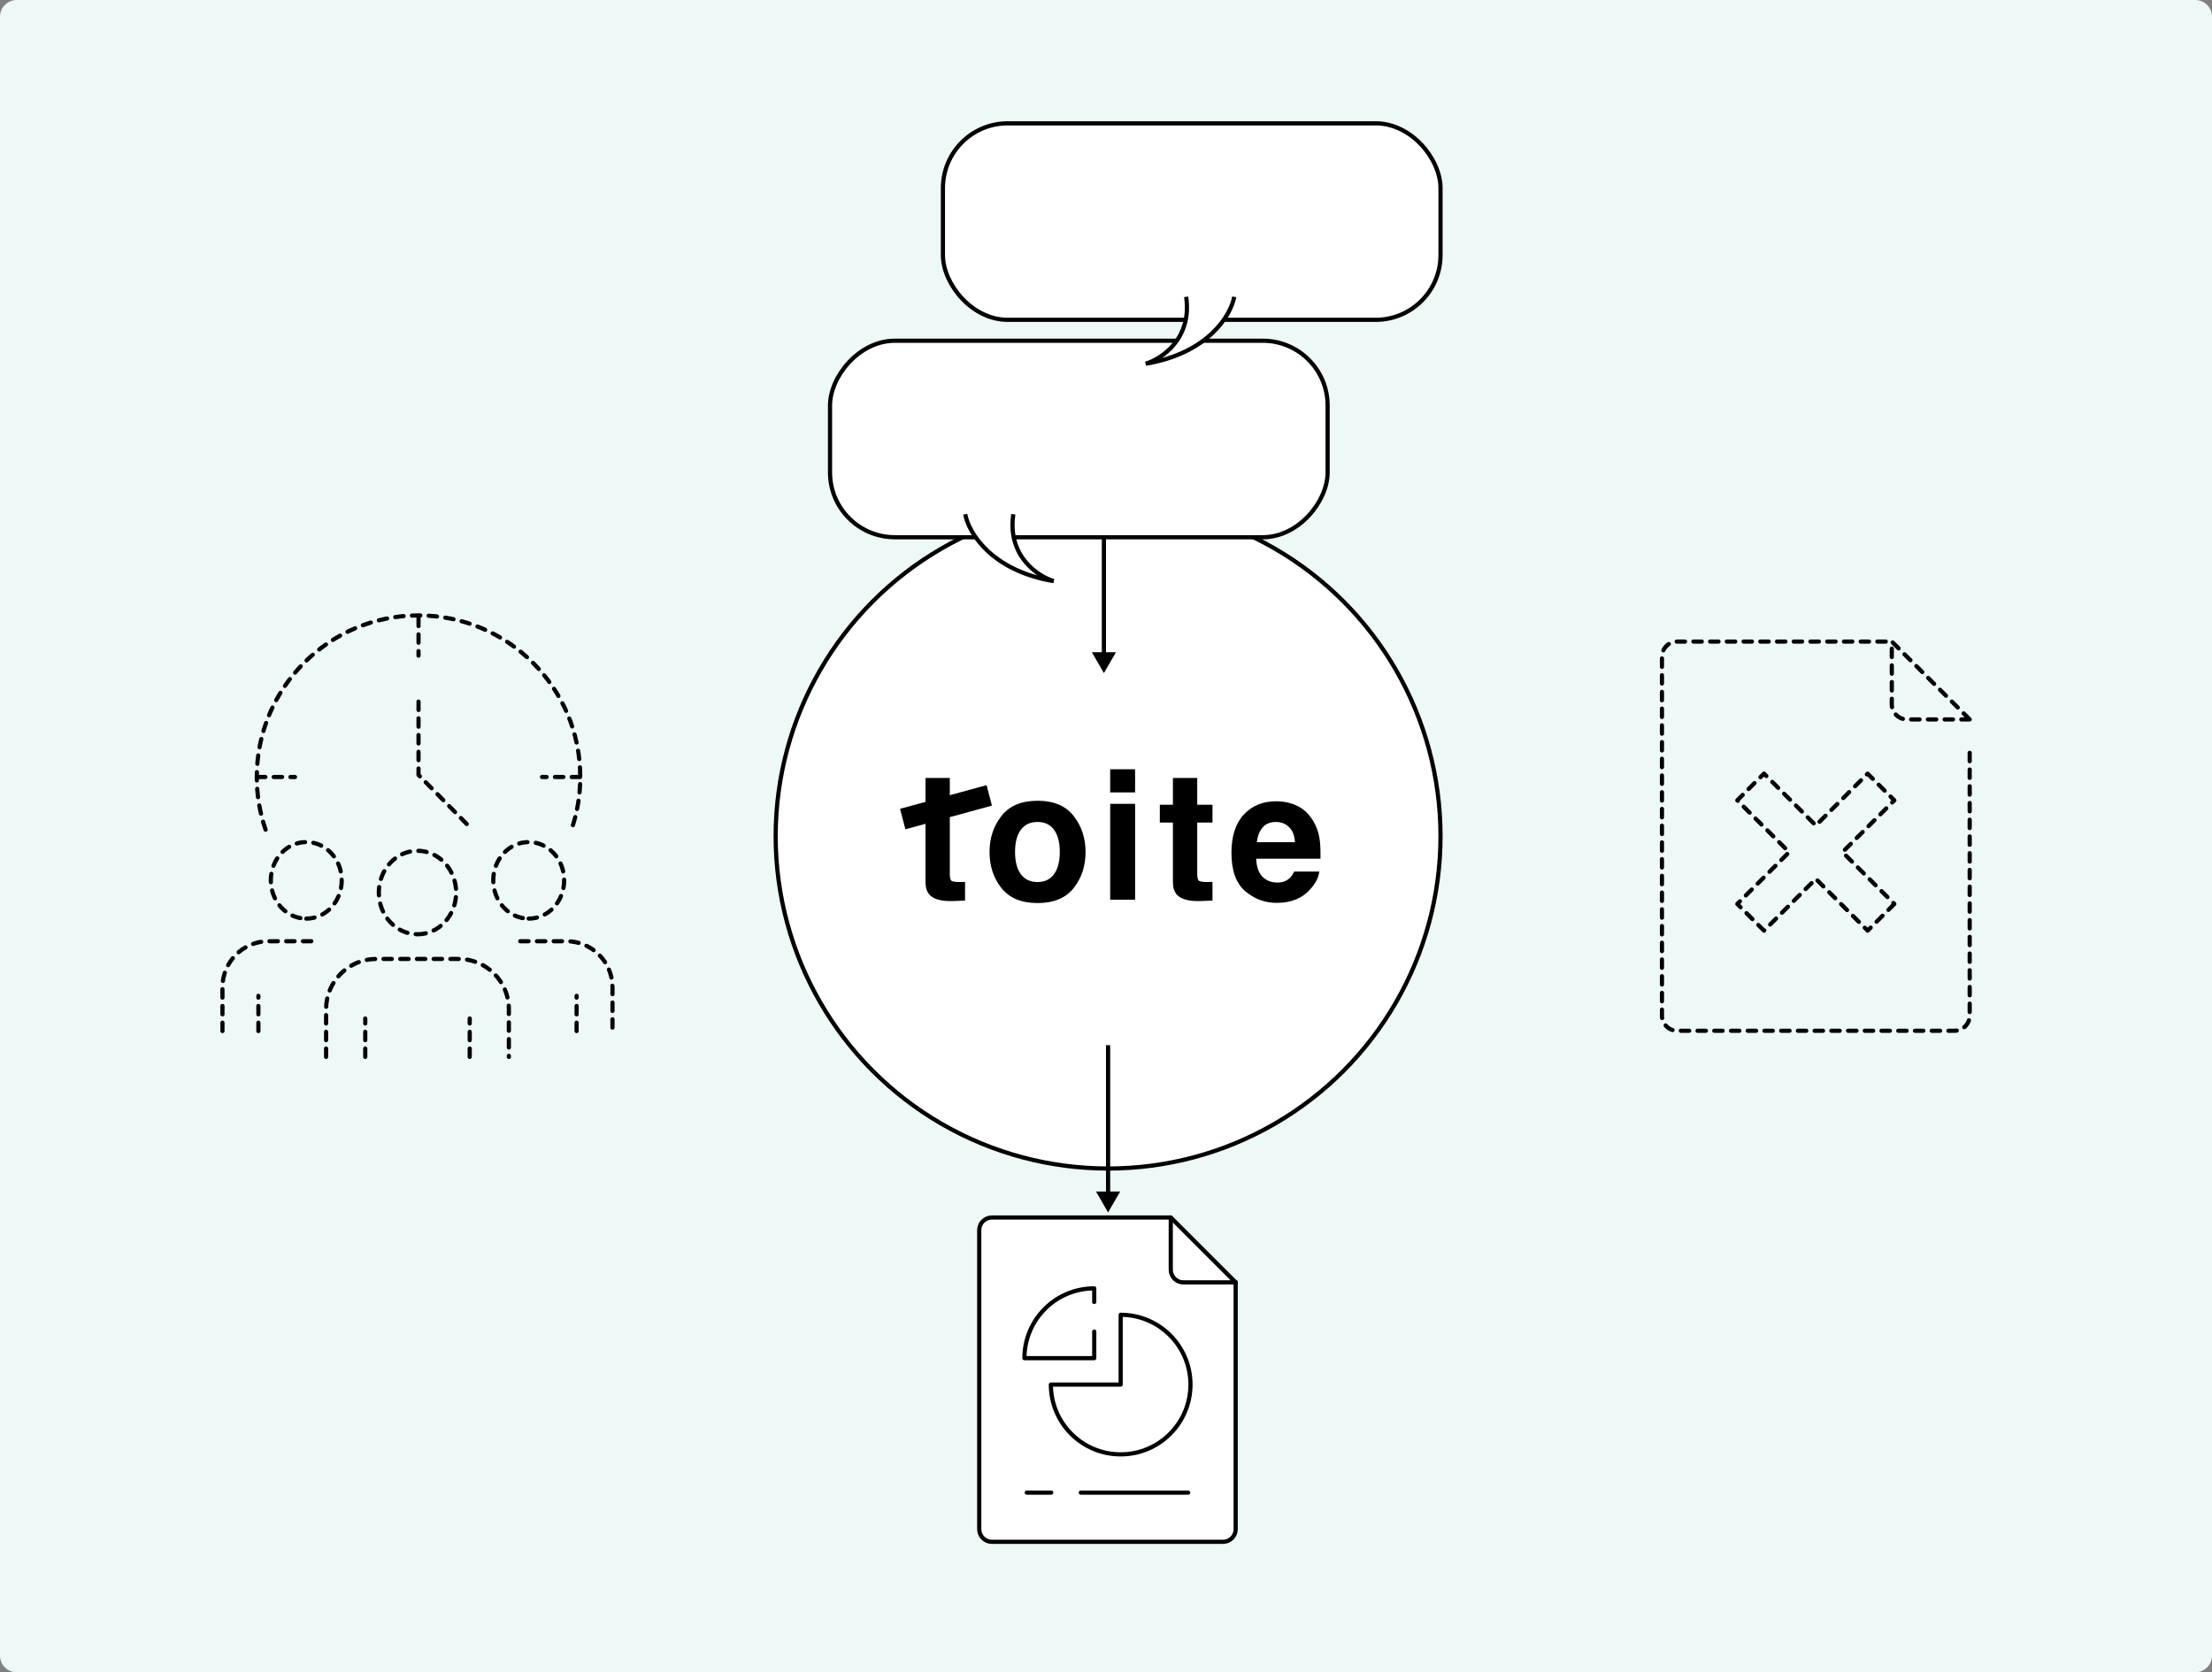
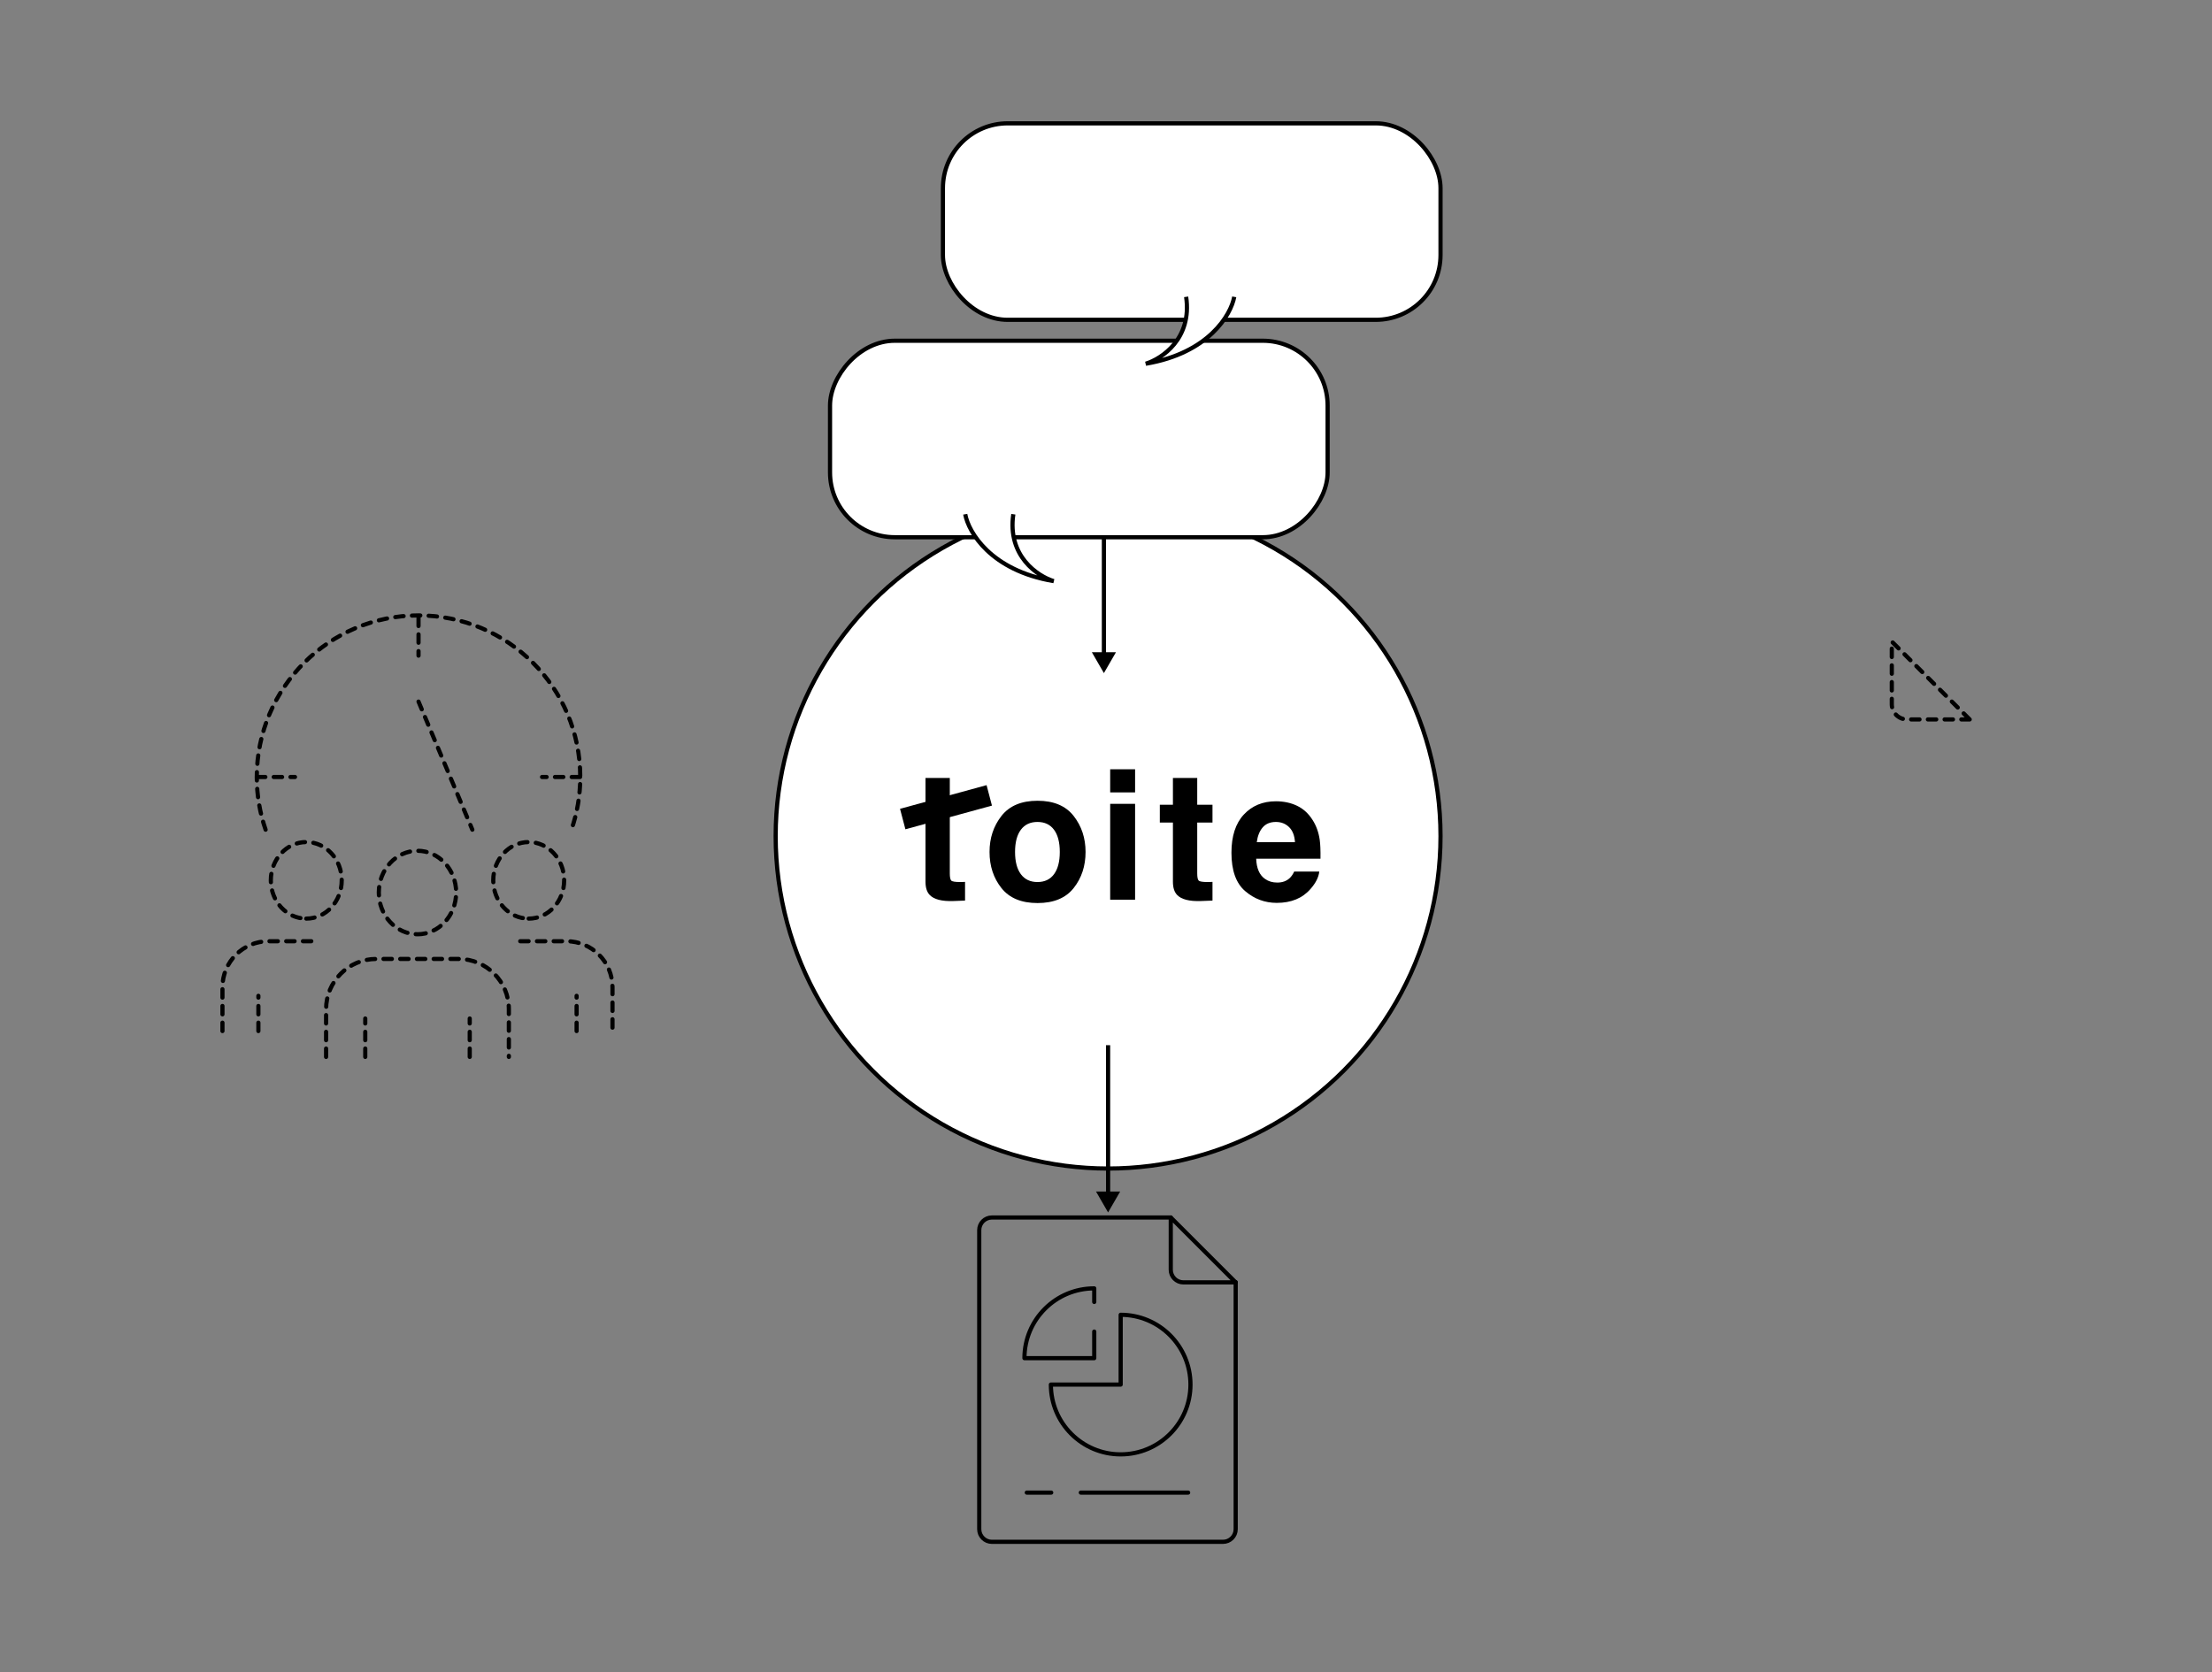
<svg xmlns="http://www.w3.org/2000/svg" width="529" height="400" viewBox="0 0 529 400" fill="none">
  <rect x="0" y="0" width="529" height="400" fill="#808080" stroke="none" />
-   <path d="M0 4C0 1.791 1.791 0 4 0H525C527.209 0 529 1.791 529 4V396C529 398.209 527.209 400 525 400H4C1.791 400 0 398.209 0 396V4Z" fill="#EDF8F7" />
  <circle cx="265" cy="200" r="79.5" fill="white" stroke="black" />
  <path d="M230.793 210.93V215.411L228.011 215.516C225.235 215.614 223.338 215.124 222.321 214.044C221.662 213.356 221.332 212.297 221.332 210.867V186.083H227.145V208.868C227.145 209.808 227.262 210.393 227.495 210.625C227.729 210.856 228.444 210.972 229.639 210.972C229.818 210.972 230.007 210.968 230.206 210.961C230.405 210.954 230.601 210.944 230.793 210.93Z" fill="black" />
  <path d="M256.767 195.172C258.663 197.598 259.612 200.466 259.612 203.777C259.612 207.143 258.663 210.022 256.767 212.413C254.871 214.804 251.992 216 248.13 216C244.268 216 241.389 214.804 239.493 212.413C237.597 210.022 236.648 207.143 236.648 203.777C236.648 200.466 237.597 197.598 239.493 195.172C241.389 192.745 244.268 191.532 248.13 191.532C251.992 191.532 254.871 192.745 256.767 195.172ZM248.109 196.602C246.392 196.602 245.069 197.223 244.141 198.464C243.214 199.706 242.75 201.476 242.75 203.777C242.75 206.077 243.214 207.851 244.141 209.099C245.069 210.348 246.392 210.972 248.109 210.972C249.827 210.972 251.146 210.348 252.067 209.099C252.988 207.851 253.448 206.077 253.448 203.777C253.448 201.476 252.988 199.706 252.067 198.464C251.146 197.223 249.827 196.602 248.109 196.602Z" fill="black" />
  <path d="M271.457 184V189.533H265.5V184H271.457ZM271.457 192.268V215.201H265.5V192.268H271.457Z" fill="black" />
  <path d="M289.966 210.93V215.411L287.183 215.516C284.407 215.614 282.511 215.124 281.494 214.044C280.834 213.356 280.504 212.297 280.504 210.867V196.75H277.371V192.479H280.504V186.083H286.317V192.479H289.966V196.75H286.317V208.868C286.317 209.808 286.434 210.393 286.668 210.625C286.901 210.856 287.616 210.972 288.811 210.972C288.99 210.972 289.179 210.968 289.378 210.961C289.578 210.954 289.773 210.944 289.966 210.93Z" fill="black" />
  <path d="M315.505 208.468C315.354 209.829 314.66 211.21 313.423 212.613C311.499 214.843 308.806 215.958 305.343 215.958C302.484 215.958 299.962 215.018 297.778 213.139C295.593 211.259 294.5 208.202 294.5 203.966C294.5 199.997 295.486 196.953 297.458 194.835C299.43 192.717 301.989 191.658 305.136 191.658C307.005 191.658 308.689 192.016 310.187 192.731C311.685 193.446 312.921 194.576 313.897 196.118C314.776 197.479 315.347 199.057 315.608 200.852C315.759 201.904 315.821 203.419 315.793 205.397H300.416C300.498 207.697 301.206 209.31 302.539 210.235C303.35 210.811 304.326 211.098 305.466 211.098C306.676 211.098 307.658 210.747 308.414 210.046C308.826 209.667 309.19 209.141 309.506 208.468L315.505 208.468ZM309.692 201.441C309.596 199.856 309.125 198.654 308.28 197.833C307.435 197.013 306.387 196.602 305.136 196.602C303.776 196.602 302.721 197.037 301.972 197.907C301.223 198.776 300.753 199.955 300.56 201.441H309.692Z" fill="black" />
  <rect width="21.449" height="5.062" transform="matrix(0.965 -0.264 0.254 0.967 215.242 193.46)" fill="black" />
  <path d="M63.52 198.45C62.153 194.499 61.41 190.257 61.41 185.848C61.41 164.502 78.732 147.2 100.089 147.2C121.452 147.2 138.767 164.502 138.767 185.848C138.767 190.263 138.031 194.499 136.657 198.45" stroke="black" stroke-linecap="round" stroke-linejoin="round" stroke-dasharray="2 2" />
  <path d="M138.72 185.849H129.633" stroke="black" stroke-linecap="round" stroke-linejoin="round" stroke-dasharray="2 2" />
  <path d="M61.461 185.849H70.548" stroke="black" stroke-linecap="round" stroke-linejoin="round" stroke-dasharray="2 2" />
  <path d="M100.09 147.738V156.819" stroke="black" stroke-linecap="round" stroke-linejoin="round" stroke-dasharray="2 2" />
-   <path d="M100.09 167.816V185.36L112.962 198.45" stroke="black" stroke-linecap="round" stroke-linejoin="round" stroke-dasharray="2 2" />
+   <path d="M100.09 167.816L112.962 198.45" stroke="black" stroke-linecap="round" stroke-linejoin="round" stroke-dasharray="2 2" />
  <path d="M73.245 219.723C77.927 219.723 81.723 215.624 81.723 210.567C81.723 205.511 77.927 201.412 73.245 201.412C68.562 201.412 64.766 205.511 64.766 210.567C64.766 215.624 68.562 219.723 73.245 219.723Z" stroke="black" stroke-linecap="round" stroke-linejoin="round" stroke-dasharray="2 2" />
  <path d="M53.199 246.614V236.145C53.199 230.061 58.134 225.129 64.223 225.129H75.261" stroke="black" stroke-linecap="round" stroke-linejoin="round" stroke-dasharray="2 2" />
  <path d="M61.793 246.616V238.195" stroke="black" stroke-linecap="round" stroke-linejoin="round" stroke-dasharray="2 2" />
  <path d="M126.44 219.723C131.123 219.723 134.919 215.624 134.919 210.567C134.919 205.511 131.123 201.412 126.44 201.412C121.757 201.412 117.961 205.511 117.961 210.567C117.961 215.624 121.757 219.723 126.44 219.723Z" stroke="black" stroke-linecap="round" stroke-linejoin="round" stroke-dasharray="2 2" />
  <path d="M124.414 225.129H135.467C141.548 225.129 146.475 230.061 146.475 236.138V246.614" stroke="black" stroke-linecap="round" stroke-linejoin="round" stroke-dasharray="2 2" />
  <path d="M137.895 246.616V238.195" stroke="black" stroke-linecap="round" stroke-linejoin="round" stroke-dasharray="2 2" />
  <path d="M99.841 223.469C104.948 223.469 109.089 218.998 109.089 213.483C109.089 207.969 104.948 203.498 99.841 203.498C94.734 203.498 90.594 207.969 90.594 213.483C90.594 218.998 94.734 223.469 99.841 223.469Z" stroke="black" stroke-linecap="round" stroke-linejoin="round" stroke-dasharray="2 2" />
  <path d="M77.984 252.8V241.379C77.984 234.746 83.365 229.368 90.003 229.368H109.682C116.316 229.368 121.693 234.742 121.693 241.372V252.8" stroke="black" stroke-linecap="round" stroke-linejoin="round" stroke-dasharray="2 2" />
  <path d="M87.352 252.8V243.615" stroke="black" stroke-linecap="round" stroke-linejoin="round" stroke-dasharray="2 2" />
  <path d="M112.336 252.8V243.615" stroke="black" stroke-linecap="round" stroke-linejoin="round" stroke-dasharray="2 2" />
-   <path d="M471.053 180.068V242.909C471.053 244.917 469.425 246.546 467.417 246.546H401.093C399.085 246.546 397.457 244.917 397.457 242.909V157.091C397.457 155.083 399.085 153.455 401.093 153.455H452.423" stroke="black" stroke-linecap="round" stroke-linejoin="round" stroke-dasharray="2 2" />
  <path d="M471.052 172.08H456.058C454.05 172.08 452.422 170.452 452.422 168.444V153.455L471.052 172.08Z" stroke="black" stroke-linecap="round" stroke-linejoin="round" stroke-dasharray="2 2" />
-   <path d="M453.03 216.218L446.648 222.6L434.255 210.206L421.859 222.602L415.477 216.22L427.873 203.824L415.477 191.428L421.859 185.046L434.255 197.442L446.648 185.048L453.03 191.43L440.637 203.824L453.03 216.218Z" stroke="black" stroke-linecap="round" stroke-linejoin="round" stroke-dasharray="2 2" />
  <path d="M264 161L266.887 156L261.113 156L264 161ZM264 114L263.5 114L263.5 156.5L264 156.5L264.5 156.5L264.5 114L264 114Z" fill="black" />
  <rect x="-0.5" y="0.5" width="119" height="47" rx="15.5" transform="matrix(-1 0 0 1 317 81)" fill="white" />
  <rect x="-0.5" y="0.5" width="119" height="47" rx="15.5" transform="matrix(-1 0 0 1 317 81)" stroke="black" />
  <path d="M252 139C248.167 137.833 240.867 133 242.333 123H230.833C231.611 127.278 236.933 136.467 252 139Z" fill="white" />
  <path d="M242.333 123C240.867 133 248.167 137.833 252 139C236.933 136.467 231.611 127.278 230.833 123" stroke="black" />
  <rect x="225.5" y="29.5" width="119" height="47" rx="15.5" fill="white" />
  <rect x="225.5" y="29.5" width="119" height="47" rx="15.5" stroke="black" />
  <path d="M274 87C277.833 85.833 285.133 81 283.667 71H295.167C294.389 75.278 289.067 84.467 274 87Z" fill="white" />
  <path d="M283.667 71C285.133 81 277.833 85.833 274 87C289.067 84.467 294.389 75.278 295.167 71" stroke="black" />
  <path d="M265 290L267.887 285L262.113 285L265 290ZM265 250L264.5 250L264.5 285.5L265 285.5L265.5 285.5L265.5 250L265 250Z" fill="black" />
  <g clip-path="url(#clip0_1085_51408)">
-     <path d="M295.514 306.667V365.758C295.514 367.431 294.157 368.788 292.483 368.788H237.214C235.54 368.788 234.184 367.431 234.184 365.758V294.242C234.184 292.569 235.54 291.212 237.214 291.212H279.988" fill="white" />
    <path d="M295.514 306.667V365.758C295.514 367.431 294.157 368.788 292.483 368.788H237.214C235.54 368.788 234.184 367.431 234.184 365.758V294.242C234.184 292.569 235.54 291.212 237.214 291.212H279.988" stroke="black" stroke-linecap="round" stroke-linejoin="round" />
    <path d="M295.514 306.734H283.019C281.345 306.734 279.988 305.377 279.988 303.703V291.212L295.514 306.734Z" stroke="black" stroke-linecap="round" stroke-linejoin="round" />
    <path d="M245.555 357.014H251.397" stroke="black" stroke-linecap="round" stroke-linejoin="round" />
    <path d="M258.477 357.014H284.144" stroke="black" stroke-linecap="round" stroke-linejoin="round" />
    <path d="M251.316 331.177C251.316 340.395 258.79 347.869 268.009 347.869C277.227 347.869 284.701 340.395 284.701 331.177C284.701 321.958 277.227 314.484 268.009 314.484V331.177H251.316Z" stroke="black" stroke-linecap="round" stroke-linejoin="round" />
    <path d="M261.688 311.414V308.164C252.47 308.164 244.996 315.638 244.996 324.856H261.688V318.501" stroke="black" stroke-linecap="round" stroke-linejoin="round" />
  </g>
  <defs>
    <clipPath id="clip0_1085_51408">
      <rect width="63.754" height="80" fill="white" transform="translate(232.969 290)" />
    </clipPath>
  </defs>
</svg>